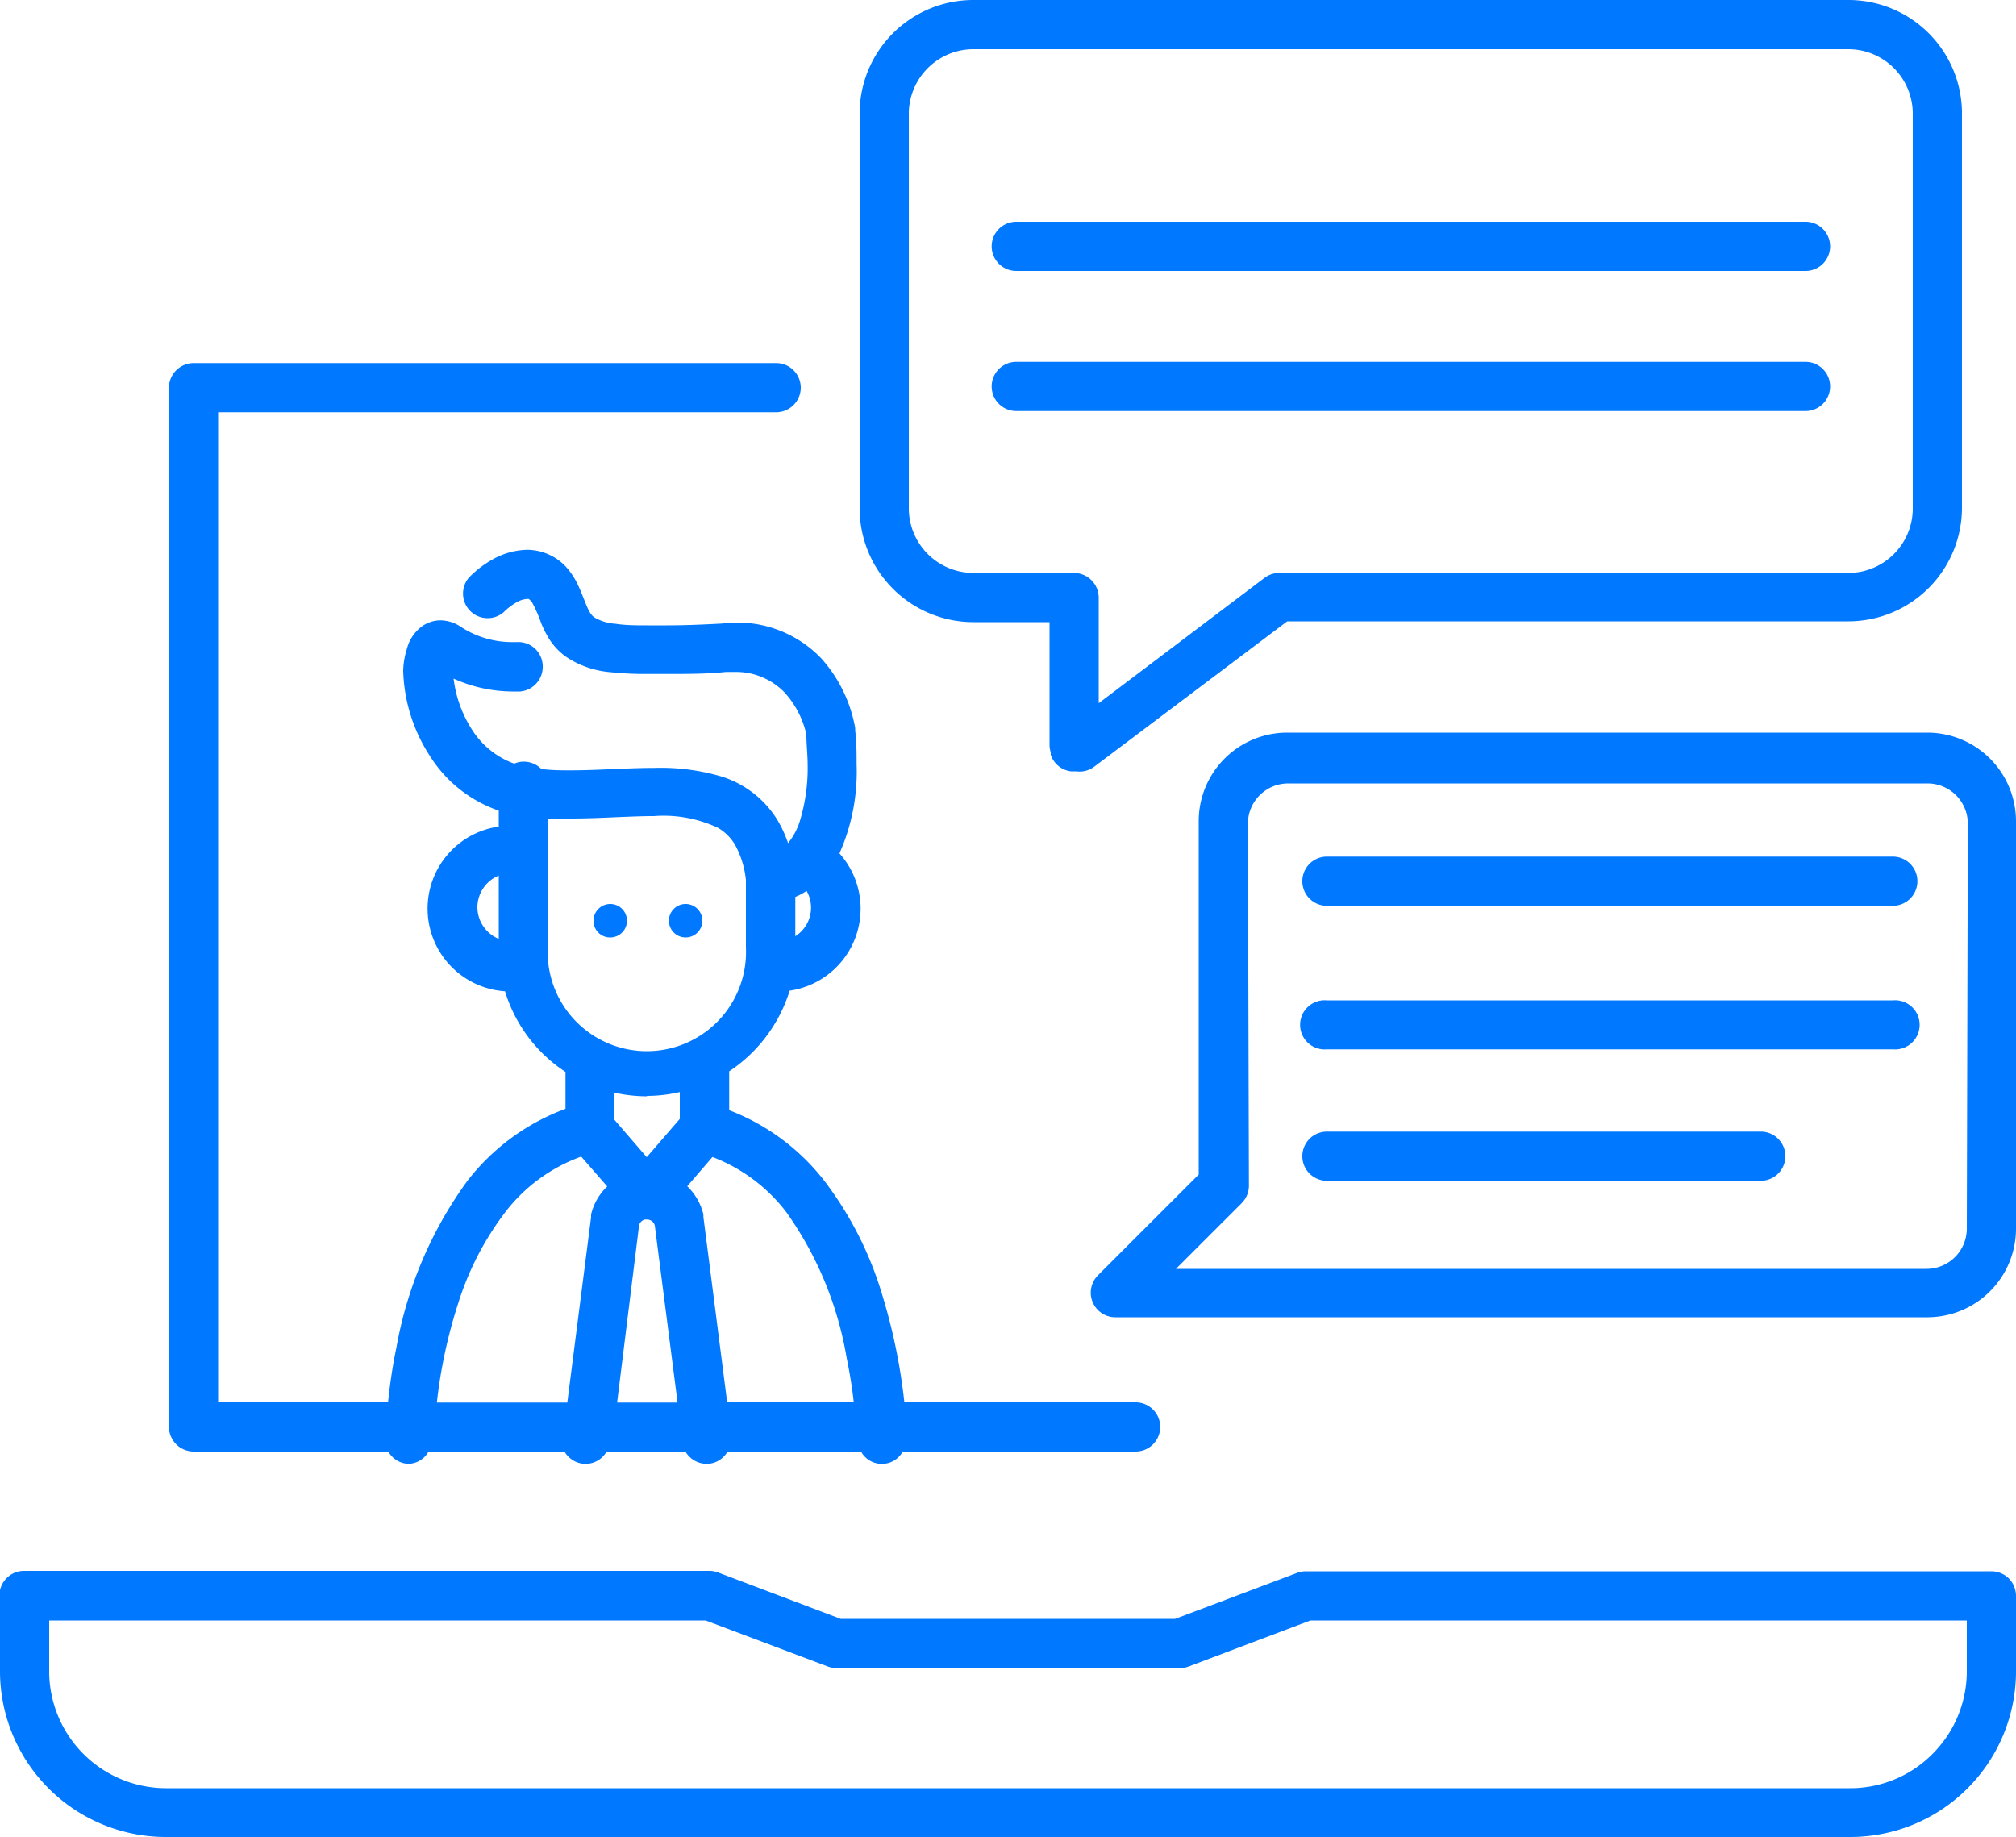
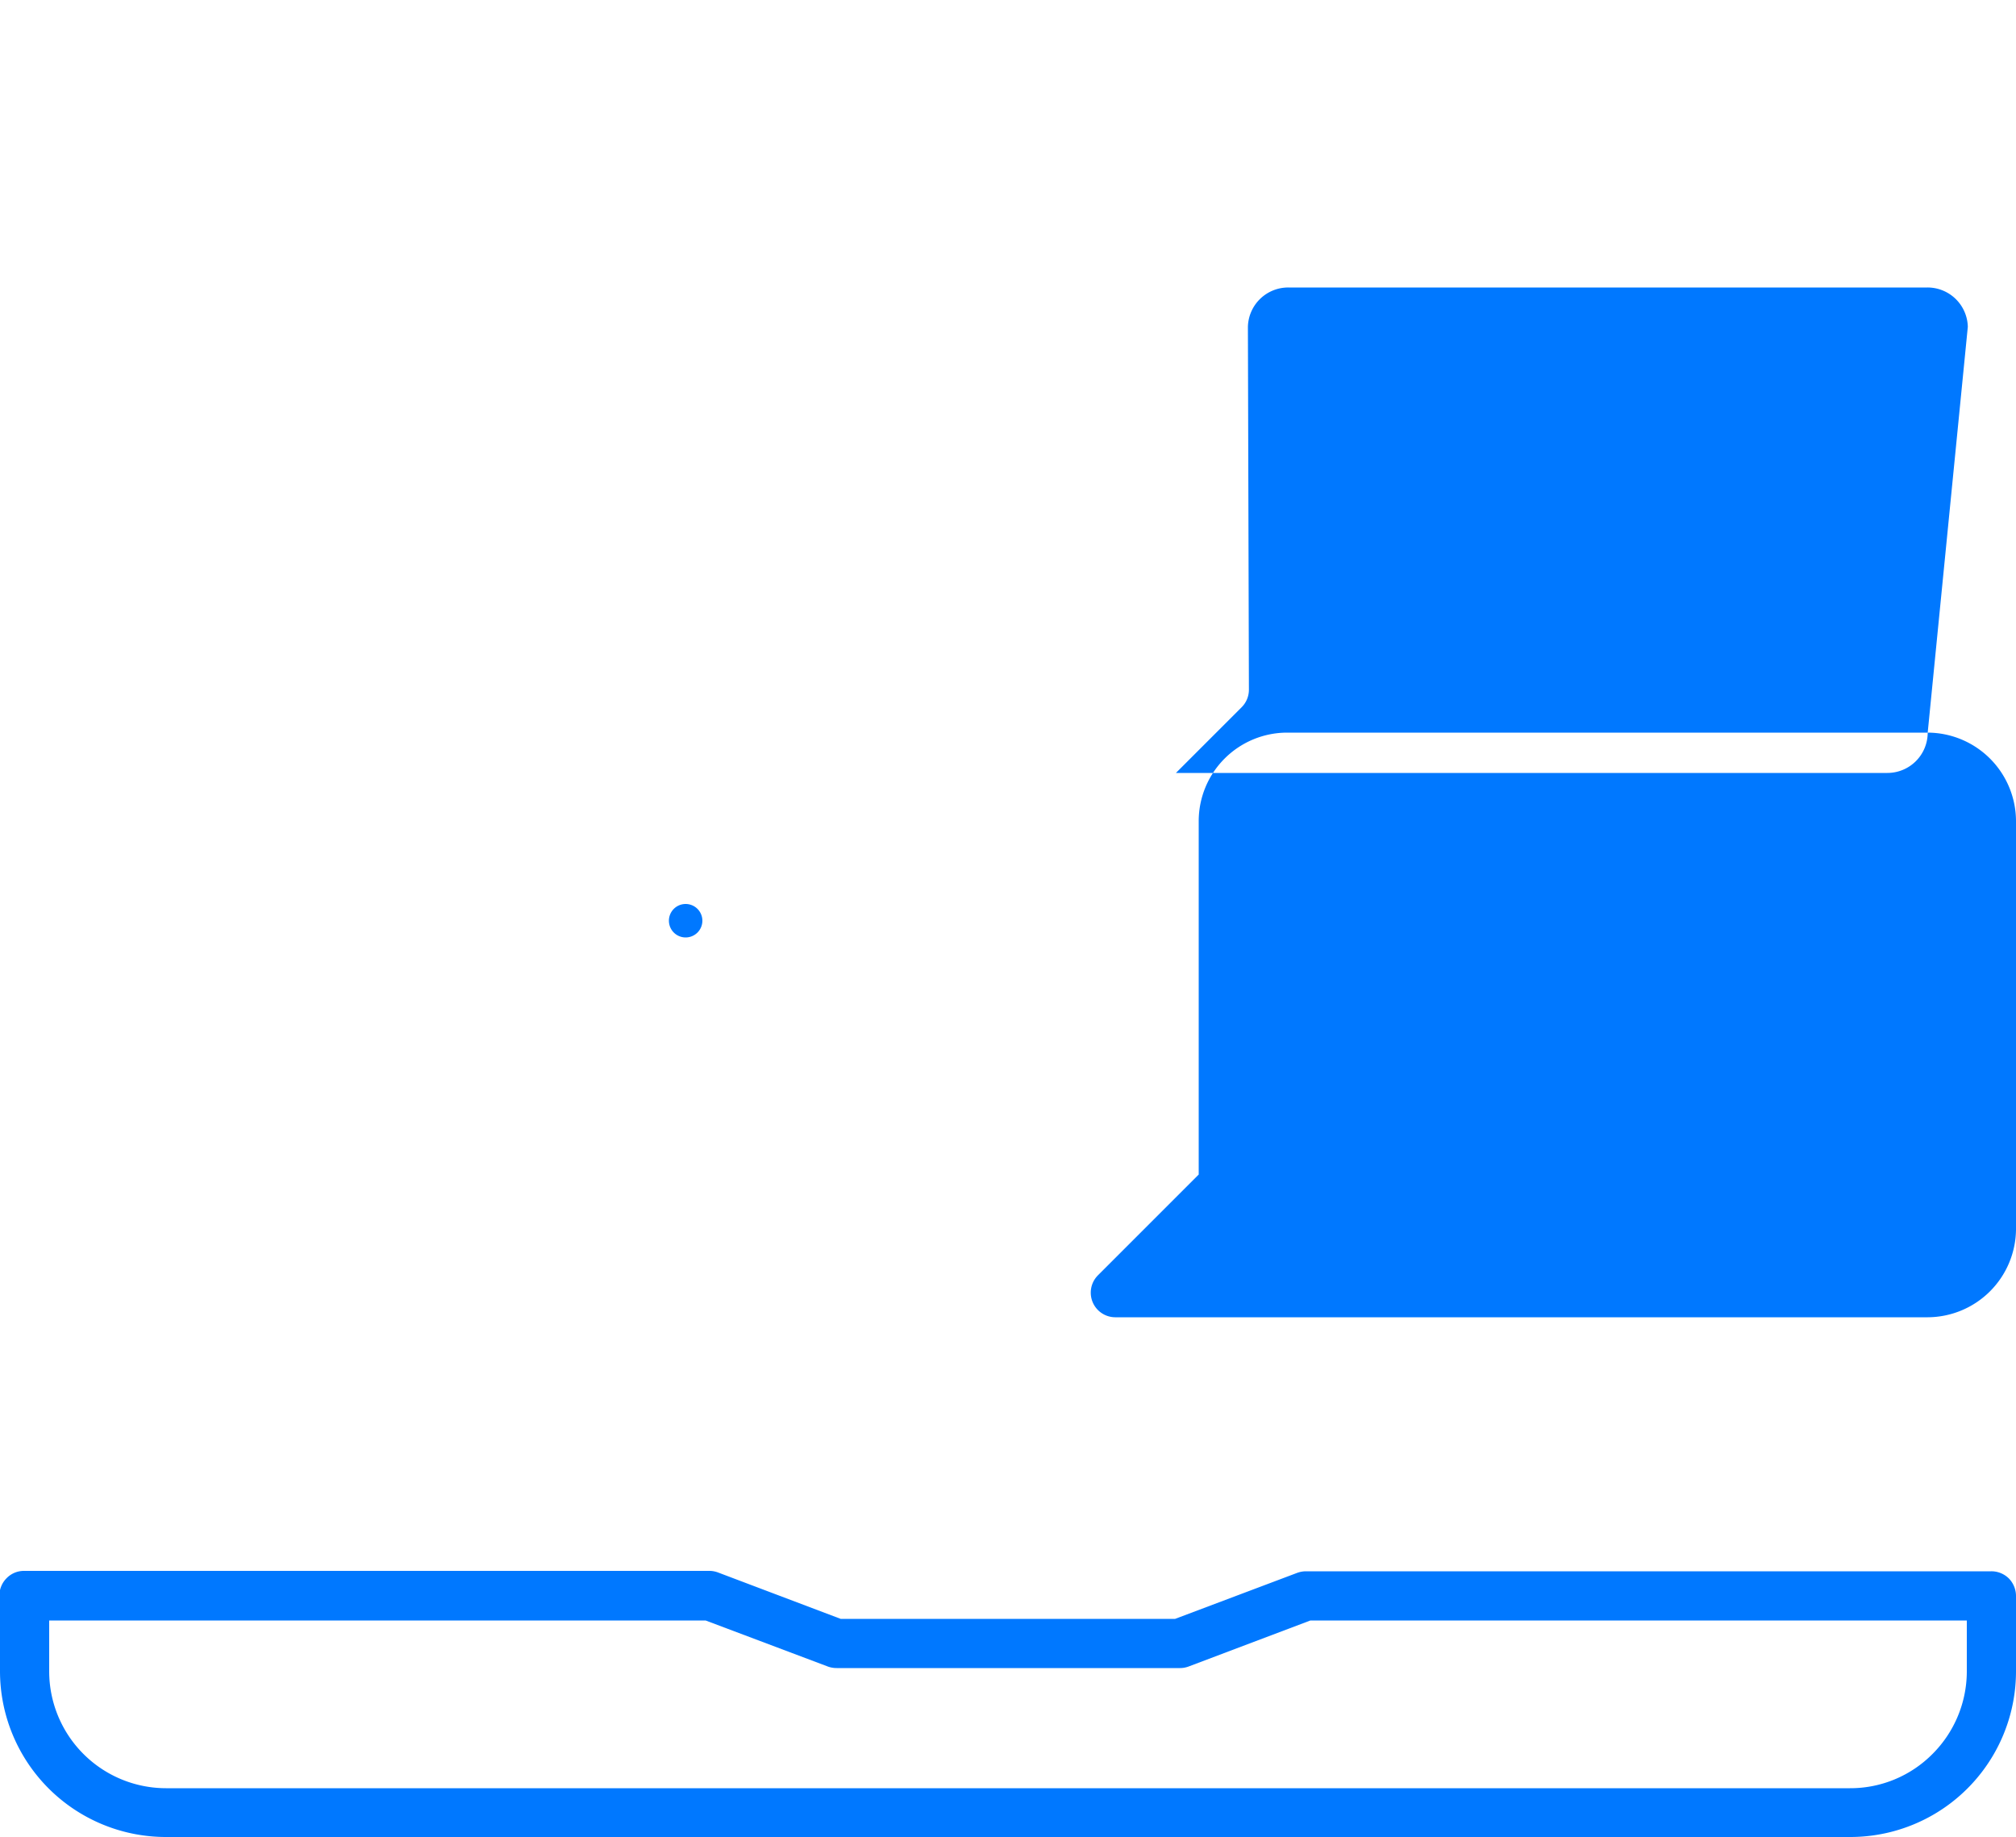
<svg xmlns="http://www.w3.org/2000/svg" viewBox="0 0 100 91.14">
  <defs>
    <style>.cls-1{fill:#0078ff;}</style>
  </defs>
  <g id="Layer_2" data-name="Layer 2">
    <g id="Layer_1-2" data-name="Layer 1">
-       <path class="cls-1" d="M9.6,72h9.66a1.2,1.2,0,0,0,1,.61,1.18,1.18,0,0,0,1-.61h6.74a1.22,1.22,0,0,0,.88.6,1.2,1.2,0,0,0,1.21-.6H34a1.22,1.22,0,0,0,1.21.6,1.2,1.2,0,0,0,.88-.6h6.62a1.18,1.18,0,0,0,2.07,0H56.33a1.22,1.22,0,0,0,0-2.44H44.86a28.86,28.86,0,0,0-1.11-5.37,17.63,17.63,0,0,0-2.83-5.58,10.92,10.92,0,0,0-4.75-3.54V53.14a7.44,7.44,0,0,0,3-4,4.11,4.11,0,0,0,2.47-6.81,10,10,0,0,0,.85-4.44c0-.52,0-1.07-.07-1.66v-.12a7,7,0,0,0-1.68-3.45l0,0a5.76,5.76,0,0,0-4.92-1.73h0c-.93.05-1.85.09-2.76.09h-.89c-.58,0-1.15,0-1.64-.08a2.29,2.29,0,0,1-1.07-.33.88.88,0,0,1-.24-.31c-.15-.26-.29-.72-.54-1.26a3.74,3.74,0,0,0-.54-.85,2.62,2.62,0,0,0-1-.72h0a2.67,2.67,0,0,0-1-.2,3.68,3.68,0,0,0-1.69.47,5.18,5.18,0,0,0-1.19.91,1.22,1.22,0,0,0,1.72,1.72,3,3,0,0,1,.64-.49,1.19,1.19,0,0,1,.52-.17l.09,0,.14.13a6.66,6.66,0,0,1,.47,1.06,5.16,5.16,0,0,0,.43.84,3.2,3.2,0,0,0,.81.84h0a4.62,4.62,0,0,0,2.18.76,16.09,16.09,0,0,0,1.85.09c.33,0,.65,0,1,0,1,0,2,0,2.9-.1H36l.48,0a3.36,3.36,0,0,1,2.42,1A4.56,4.56,0,0,1,40,36.44c0,.51.06,1,.06,1.4a9,9,0,0,1-.38,2.87,3.23,3.23,0,0,1-.59,1.11,6.14,6.14,0,0,0-.5-1.1,5,5,0,0,0-2.76-2.19,10.62,10.62,0,0,0-3.37-.44c-1.38,0-2.8.12-4.13.12-.51,0-1,0-1.48-.07a1.23,1.23,0,0,0-.86-.36,1.09,1.09,0,0,0-.48.1,4.15,4.15,0,0,1-2.13-1.74,6,6,0,0,1-.88-2.48,7.14,7.14,0,0,0,2.92.64h.38A1.23,1.23,0,0,0,26.92,33a1.21,1.21,0,0,0-1.28-1.15h-.25a4.63,4.63,0,0,1-2.55-.77h0a1.83,1.83,0,0,0-1-.31,1.59,1.59,0,0,0-1,.37,2,2,0,0,0-.66,1.06A3.83,3.83,0,0,0,20,33.27a8.16,8.16,0,0,0,1.3,4.19,6.57,6.57,0,0,0,3.44,2.75V41a4.11,4.11,0,0,0,.31,8.17,7.33,7.33,0,0,0,3,4V55a10.94,10.94,0,0,0-4.87,3.58,20,20,0,0,0-3.52,8.28c-.21,1-.33,1.93-.41,2.67H10.82V20.45H38.5a1.22,1.22,0,0,0,0-2.44H9.6a1.23,1.23,0,0,0-1.22,1.22V70.78A1.23,1.23,0,0,0,9.6,72ZM31.7,60.78a.39.39,0,0,1,.3-.29h.09a.4.4,0,0,1,.39.3l1.13,8.78h-3Zm7.3-.66a17.47,17.47,0,0,1,3,7.25c.17.82.28,1.56.35,2.19H36.07l-1.18-9.2,0-.13a2.93,2.93,0,0,0-.8-1.39l1.25-1.45A8.34,8.34,0,0,1,39,60.12Zm.45-13.68V44.49a3.1,3.1,0,0,0,.56-.3,1.68,1.68,0,0,1-.56,2.25ZM23.68,45a1.71,1.71,0,0,1,1.06-1.57v3.14A1.71,1.71,0,0,1,23.68,45Zm3.5-4.4c.37,0,.75,0,1.12,0,1.46,0,2.89-.12,4.13-.12a6.35,6.35,0,0,1,3.18.58,2.36,2.36,0,0,1,.86.86A4.59,4.59,0,0,1,37,43.66V47a4.92,4.92,0,1,1-9.83,0Zm4.91,13.76h0a7.27,7.27,0,0,0,1.63-.19V55.5l-1.64,1.9-1.64-1.9V54.19A7.36,7.36,0,0,0,32.09,54.38ZM22.74,64.61A14.69,14.69,0,0,1,25.16,60a8.3,8.3,0,0,1,3.67-2.63l1.29,1.48a2.82,2.82,0,0,0-.8,1.39l0,.13-1.18,9.2H21.67A24.9,24.9,0,0,1,22.74,64.61Z" />
      <path class="cls-1" d="M98.77,77.94h-34a1.31,1.31,0,0,0-.43.08L58.29,80.3H41.7L35.62,78a1.22,1.22,0,0,0-.43-.08h-34a1.2,1.2,0,0,0-.86.36,1.22,1.22,0,0,0-.36.86v3.75H0a8.23,8.23,0,0,0,8.23,8.23H91.76A8.22,8.22,0,0,0,100,82.91V79.16a1.25,1.25,0,0,0-.35-.86A1.23,1.23,0,0,0,98.77,77.94Zm-1.21,5A5.8,5.8,0,0,1,95.86,87a5.74,5.74,0,0,1-4.1,1.7H8.23a5.8,5.8,0,0,1-5.79-5.79h0V80.38H35l6.08,2.29a1.29,1.29,0,0,0,.43.07h17a1.21,1.21,0,0,0,.43-.07L65,80.38H97.56Z" />
-       <path class="cls-1" d="M95.62,36.34H63.84a4.39,4.39,0,0,0-4.38,4.39h0l0,17.53-5,5a1.22,1.22,0,0,0,.86,2.08H95.62A4.4,4.4,0,0,0,100,61h0V40.73h0A4.4,4.4,0,0,0,95.62,36.34Zm1.94,24.6a2,2,0,0,1-2,2H58.33l3.26-3.26a1.23,1.23,0,0,0,.36-.87l-.05-18a2,2,0,0,1,2-1.95H95.61a2,2,0,0,1,2,1.95Z" />
+       <path class="cls-1" d="M95.62,36.34H63.84a4.39,4.39,0,0,0-4.38,4.39h0l0,17.53-5,5a1.22,1.22,0,0,0,.86,2.08H95.62A4.4,4.4,0,0,0,100,61h0V40.73h0A4.4,4.4,0,0,0,95.62,36.34Za2,2,0,0,1-2,2H58.33l3.26-3.26a1.23,1.23,0,0,0,.36-.87l-.05-18a2,2,0,0,1,2-1.95H95.61a2,2,0,0,1,2,1.95Z" />
      <path class="cls-1" d="M93.89,42.49H65.82a1.22,1.22,0,0,0,0,2.44H93.89a1.22,1.22,0,0,0,0-2.44Z" />
      <path class="cls-1" d="M93.89,49.62H65.82a1.22,1.22,0,1,0,0,2.43H93.89a1.22,1.22,0,1,0,0-2.43Z" />
      <path class="cls-1" d="M87.34,56.13H65.82a1.22,1.22,0,0,0,0,2.44H87.34a1.22,1.22,0,0,0,0-2.44Z" />
-       <path class="cls-1" d="M48.28,30.86h3.78v6.07a1.27,1.27,0,0,0,.06.39l0,.12a1.22,1.22,0,0,0,1,.82l.27,0a1.2,1.2,0,0,0,.9-.24l9.56-7.2H91.69a5.64,5.64,0,0,0,5.63-5.64h0V5.64A5.63,5.63,0,0,0,91.68,0H48.28a5.64,5.64,0,0,0-5.64,5.64V25.22A5.65,5.65,0,0,0,48.28,30.86ZM45.08,5.64a3.21,3.21,0,0,1,3.2-3.2h43.4a3.2,3.2,0,0,1,3.2,3.2V25.22a3.2,3.2,0,0,1-3.2,3.2H63.47a1.21,1.21,0,0,0-.74.24L54.5,34.88V29.64a1.23,1.23,0,0,0-1.22-1.22h-5a3.21,3.21,0,0,1-3.2-3.2Z" />
-       <path class="cls-1" d="M50.41,13.44H89.56a1.22,1.22,0,0,0,0-2.44H50.41a1.22,1.22,0,1,0,0,2.44Z" />
-       <path class="cls-1" d="M50.41,20.39H89.56a1.22,1.22,0,0,0,0-2.44H50.41a1.22,1.22,0,0,0,0,2.44Z" />
-       <path class="cls-1" d="M30.27,46.5a.83.83,0,1,0-.83-.82A.82.82,0,0,0,30.27,46.5Z" />
      <path class="cls-1" d="M34,46.5a.83.83,0,1,0-.82-.82A.83.83,0,0,0,34,46.5Z" />
    </g>
  </g>
</svg>